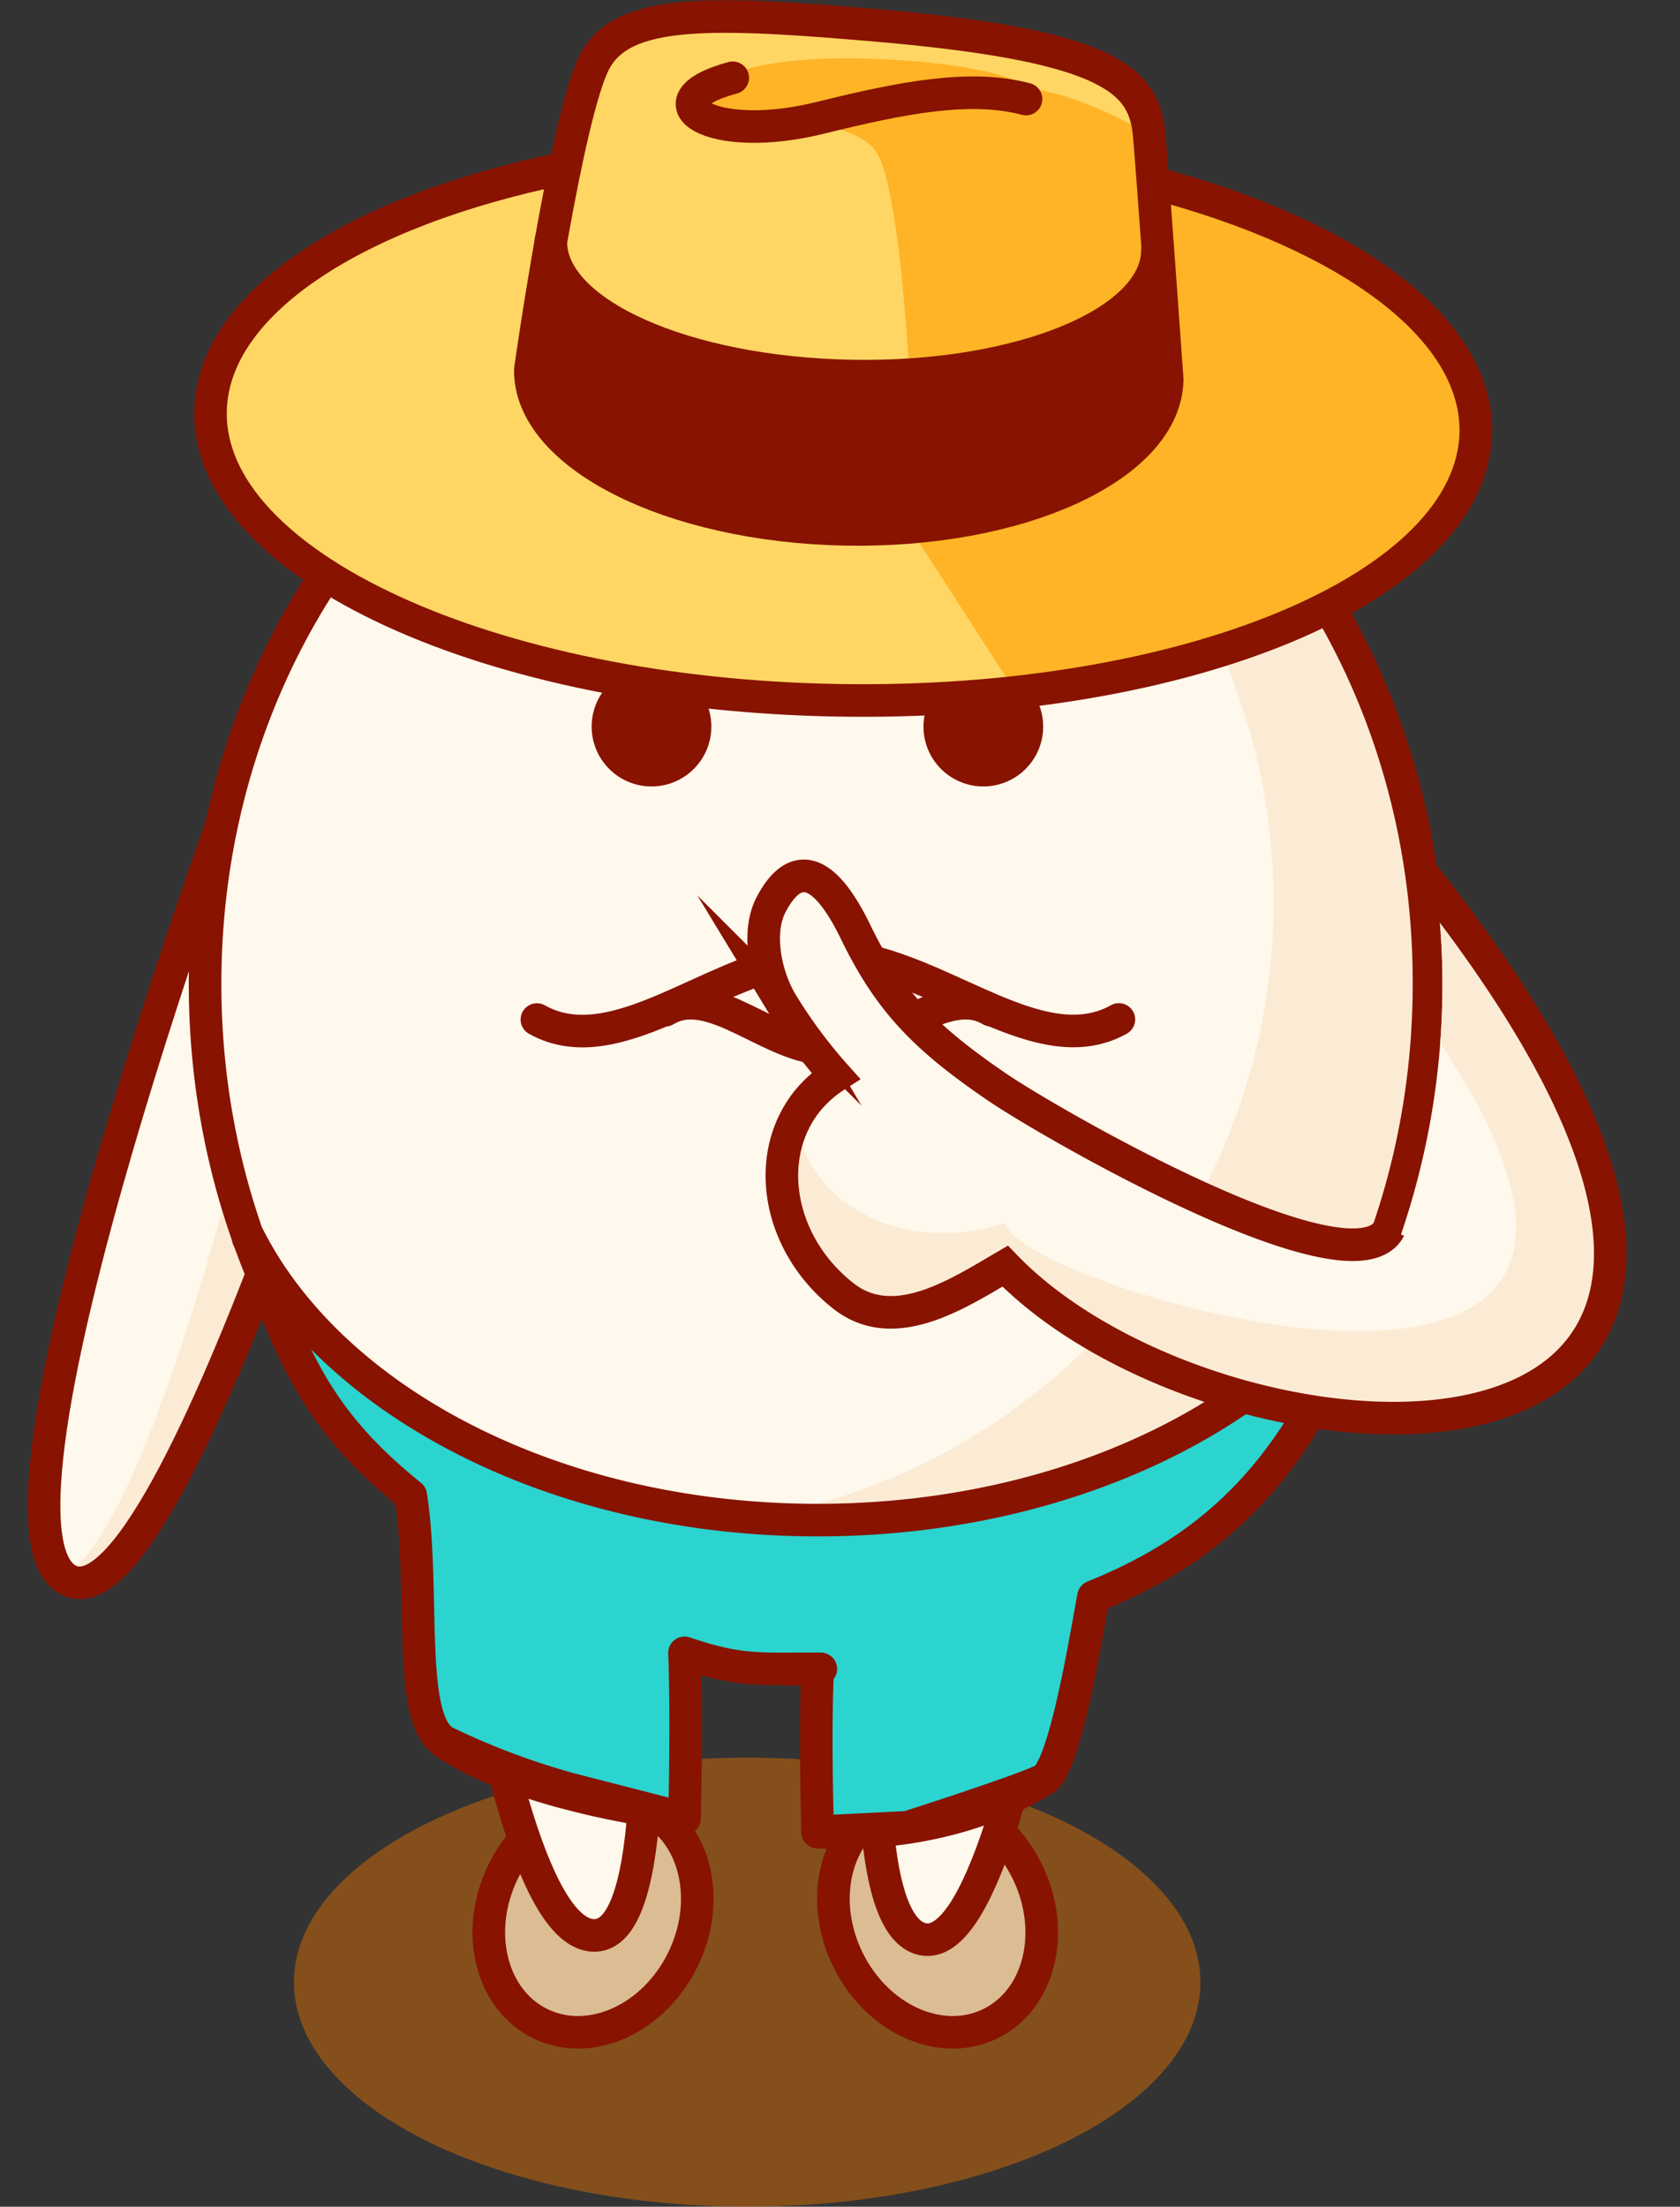
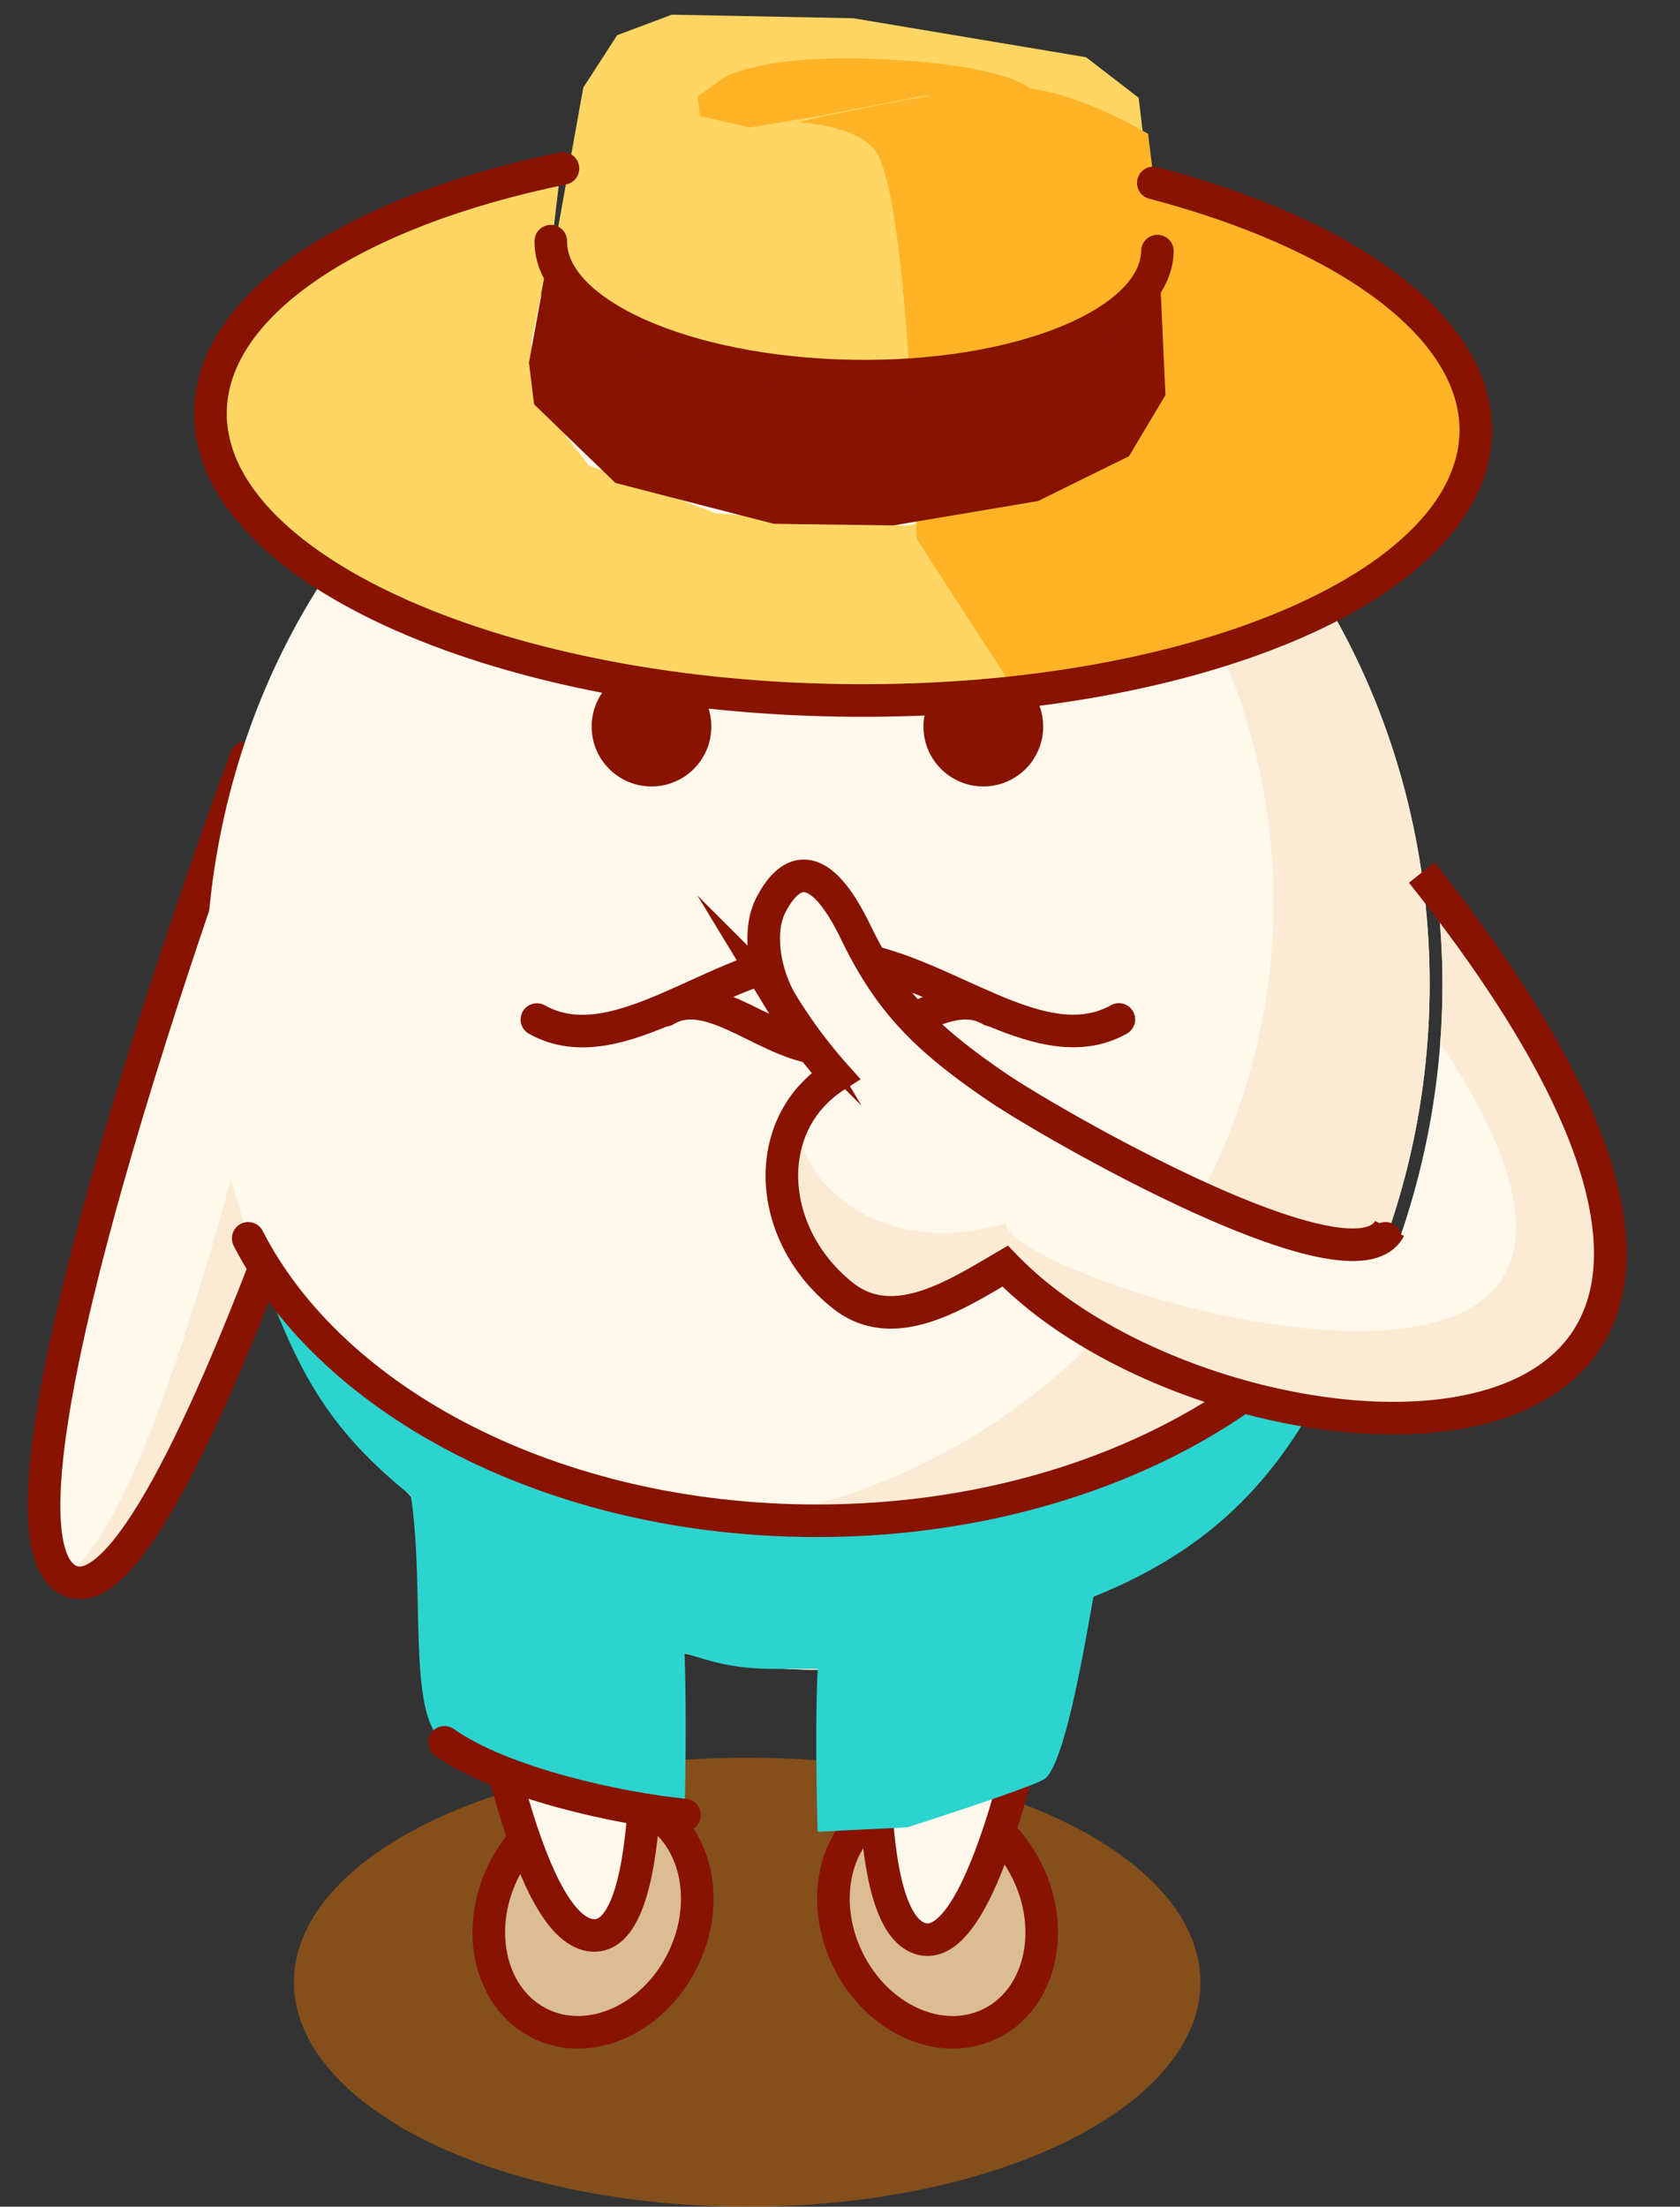
<svg xmlns="http://www.w3.org/2000/svg" viewBox="0 0 154.67 203.15">
  <rect x="0" y="0" width="154.67" height="203.15" fill="#333333" stroke="none" />
  <defs>
    <clipPath id="clip-path" transform="translate(2.56)">
      <path d="M20.08,69.76S-6.14,140.17,3.71,145.45,35.26,76.74,35.26,76.74Z" style="fill:none" />
    </clipPath>
    <clipPath id="clip-path-2" transform="translate(2.56)">
      <ellipse cx="72.72" cy="90.57" rx="56.34" ry="63.15" style="fill:none" />
    </clipPath>
    <clipPath id="clip-path-3" transform="translate(2.56)">
      <path d="M129.71,82.07a69,69,0,0,1,.53,8.5,71.18,71.18,0,0,1-3.93,23.4s-.94-.12-2.4-.36c-6.21,3-30.31-10.55-34.65-13.48-6.8-4.63-10-8-13.07-14.37-3.46-7.09-6.1-5.68-7.8-2.34-1.24,2.46-.53,6.33,1,8.91a44.94,44.94,0,0,0,5,6.74,11.16,11.16,0,0,0-2.64,2.35c-4.1,5.16-2.64,13.19,3.28,17.88,4.69,3.75,10.62-.18,15-2.7C110.36,137.65,175.56,141.17,129.71,82.07Z" style="fill:none" />
    </clipPath>
  </defs>
  <g id="Layer_2" data-name="Layer 2">
    <g id="Layer_1-2" data-name="Layer 1">
      <ellipse id="Ellipse_962" data-name="Ellipse 962" cx="68.79" cy="182.48" rx="41.73" ry="20.67" style="fill:#d66d04;opacity:0.5;isolation:isolate" />
      <g id="Group_2480" data-name="Group 2480">
        <g id="Group_2475" data-name="Group 2475">
          <g id="Group_2462" data-name="Group 2462">
            <g id="Group_2454" data-name="Group 2454">
              <path id="Path_3683" data-name="Path 3683" d="M20.08,69.76S-6.14,140.17,3.71,145.45,35.26,76.74,35.26,76.74Z" transform="translate(2.56)" style="fill:#fff8ec" />
              <g style="clip-path:url(#clip-path)">
                <g id="Group_2453" data-name="Group 2453">
                  <path id="Path_2721" data-name="Path 2721" d="M39.77,78.61S20,153.19,1.25,145.1C11.51,149.5,27,74,27,74Z" transform="translate(2.56)" style="fill:#fcebd4" />
                </g>
              </g>
            </g>
            <path id="Path_2721-2" data-name="Path 2721" d="M20.08,69.76S-6.14,140.17,3.71,145.45,35.26,76.74,35.26,76.74Z" transform="translate(2.56)" style="fill:none;stroke:#881301;stroke-linecap:round;stroke-linejoin:round;stroke-width:3px" />
            <ellipse id="Ellipse_956" data-name="Ellipse 956" cx="52.04" cy="176.34" rx="11.08" ry="9.21" transform="translate(-126.76 146.13) rotate(-64.1)" style="fill:#dbbc93;stroke:#881301;stroke-linecap:round;stroke-linejoin:round;stroke-width:3px" />
            <ellipse id="Ellipse_957" data-name="Ellipse 957" cx="83.75" cy="176.35" rx="9.2" ry="11.08" transform="translate(-66.05 54.29) rotate(-25.9)" style="fill:#dbbc93;stroke:#881301;stroke-linecap:round;stroke-linejoin:round;stroke-width:3px" />
            <path id="Path_2715" data-name="Path 2715" d="M35.26,102.53S40.83,177.46,52,178.17s0-75.64,0-75.64Z" transform="translate(2.56)" style="fill:#fff8ec;stroke:#881301;stroke-linecap:round;stroke-linejoin:round;stroke-width:3px" />
            <path id="Path_2716" data-name="Path 2716" d="M84.27,101.07s-12.72,74.05-2.11,77.39,18.29-73.35,18.29-73.35Z" transform="translate(2.56)" style="fill:#fff8ec;stroke:#881301;stroke-linecap:round;stroke-linejoin:round;stroke-width:3px" />
            <path id="Subtraction_7" data-name="Subtraction 7" d="M81.52,80A36.53,36.53,0,0,1,67,77a35.81,35.81,0,0,1-11.85-8.09A38.11,38.11,0,0,1,55.53,15a35.14,35.14,0,0,1,2.89-2.57A55.57,55.57,0,0,0,58,18.87,52.78,52.78,0,0,0,71.78,54.46a51.28,51.28,0,0,0,33.77,16.59,36.31,36.31,0,0,1-24,8.91Z" transform="translate(2.56)" style="fill:#fff8ec" />
            <path id="Subtraction_8" data-name="Subtraction 8" d="M91.31,74.8A36.46,36.46,0,0,1,77,70.17a36.84,36.84,0,0,1-11-9.62A38.12,38.12,0,0,1,72.6,7.14c.94-.7,1.88-1.35,2.82-2a58.86,58.86,0,0,0-1.06,6.33,52.49,52.49,0,0,0,10,36.88,51.58,51.58,0,0,0,31.9,20.11,37,37,0,0,1-24.86,6.27Z" transform="translate(2.56)" style="fill:#fff8ec" />
            <path id="Subtraction_9" data-name="Subtraction 9" d="M86.62,80.55h0A37.87,37.87,0,0,1,72.43,29.37a37.29,37.29,0,0,1,26.68-19,52.68,52.68,0,0,0-8.39,43.32A51.91,51.91,0,0,0,112.3,84.77a36.84,36.84,0,0,1-25.27-4Z" transform="translate(2.56)" style="fill:#fff8ec" />
            <g id="Group_2456" data-name="Group 2456">
              <ellipse id="Ellipse_958" data-name="Ellipse 958" cx="75.28" cy="90.57" rx="56.34" ry="63.15" style="fill:#fff8ec" />
              <g style="clip-path:url(#clip-path-2)">
                <g id="Group_2455" data-name="Group 2455">
                  <path id="Path_3685" data-name="Path 3685" d="M74.83,25.55a71.81,71.81,0,0,0-9.38.59A57.52,57.52,0,1,1-.22,86.94a85.77,85.77,0,0,0-2.34,19.93c0,44.91,34.65,81.32,77.33,81.32s77.34-36.41,77.34-81.32S117.57,25.55,74.83,25.55Z" transform="translate(2.56)" style="fill:#fcebd4" />
                </g>
              </g>
            </g>
            <path id="Subtraction_6" data-name="Subtraction 6" d="M46.87,93.86C54.56,98.16,64.13,88,73.66,88s19.1,10.15,26.79,5.85" transform="translate(2.56)" style="fill:none;stroke:#881301;stroke-linecap:round;stroke-linejoin:round;stroke-width:3px" />
            <g id="Group_2457" data-name="Group 2457">
              <path id="Path_3687" data-name="Path 3687" d="M72.72,139.94c-24.1,0-44.62-10.85-52.36-26,4,11.2,6.34,16.83,14.9,23.74,1.35,8.74-.41,20.76,3.16,22.69a68.4,68.4,0,0,0,11.32,4.28l10.72,2.76s.24-9,0-15.24c5.05,1.7,6.69,1.46,12.26,1.46,1,0-1,.06,0,0-.29,6,0,15,0,15l8.27-.41s11-3.52,12.54-4.4c2-1.11,4-13.78,4.58-16.82,15.18-6.1,21-16.3,27-33C117.28,129.15,96.76,139.94,72.72,139.94Z" transform="translate(2.56)" style="fill:#2bd4cf" />
            </g>
            <circle id="Ellipse_960" data-name="Ellipse 960" cx="59.98" cy="66.89" r="5.51" style="fill:#881301" />
            <circle id="Ellipse_961" data-name="Ellipse 961" cx="90.53" cy="66.89" r="5.51" style="fill:#881301" />
            <g id="Group_2458" data-name="Group 2458">
              <path id="Path_3690" data-name="Path 3690" d="M125,114c-7.74,15.12-28.26,26-52.36,26s-44.61-10.85-52.35-26" transform="translate(2.56)" style="fill:none;stroke:#881301;stroke-linecap:round;stroke-linejoin:round;stroke-width:3px" />
            </g>
            <path id="Path_3692" data-name="Path 3692" d="M38.36,160.4c5.4,3.81,16.13,6.1,22.1,6.69" transform="translate(2.56)" style="fill:none;stroke:#881301;stroke-linecap:round;stroke-linejoin:round;stroke-width:3px" />
-             <path id="Path_3693" data-name="Path 3693" d="M93.48,163.86C87.55,167.5,80,169,72.72,168.67" transform="translate(2.56)" style="fill:none;stroke:#881301;stroke-linecap:round;stroke-linejoin:round;stroke-width:3px" />
-             <path id="Path_3694" data-name="Path 3694" d="M90.25,30.53a52.48,52.48,0,0,1,8.86-20.22A37.38,37.38,0,0,0,74.77,25.55a53.91,53.91,0,0,1-.41-14.07,58.86,58.86,0,0,1,1.06-6.33,34.17,34.17,0,0,0-2.82,2A38,38,0,0,0,58.88,28.72,50.28,50.28,0,0,1,58,18.93a46.37,46.37,0,0,1,.41-6.45A38.08,38.08,0,0,0,44.7,35.81c-17,10.91-28.38,31.37-28.38,54.76,0,34.89,25.21,63.15,56.34,63.15S129,125.46,129,90.57C129.07,62.55,112.83,38.86,90.25,30.53Z" transform="translate(2.56)" style="fill:none;stroke:#881301;stroke-linecap:round;stroke-linejoin:round;stroke-width:3px" />
            <g id="Group_2459" data-name="Group 2459">
-               <path id="Path_3695" data-name="Path 3695" d="M72.72,139.94c-24.1,0-44.62-10.85-52.36-26,4,11.2,6.34,16.82,14.9,23.74,1.35,8.74-.41,20.76,3.16,22.69a68.4,68.4,0,0,0,11.32,4.28l10.72,2.76s.24-9,0-15.25c5.05,1.7,6.69,1.47,12.26,1.47,1,0-1,.06,0,0-.29,6,0,15,0,15l8.27-.41s11-3.52,12.54-4.4c2-1.11,4-13.78,4.58-16.83,15.18-6.1,21-16.3,27-33C117.28,129.15,96.76,139.94,72.72,139.94Z" transform="translate(2.56)" style="fill:#2bd4cf;stroke:#881301;stroke-linecap:round;stroke-linejoin:round;stroke-width:3px" />
-             </g>
+               </g>
            <path id="Subtraction_6_1_2" data-name="Subtraction 6 1 2" d="M88.69,93c-4.32-2.62-9.69,3.57-15,3.57s-10.72-6.19-15-3.57" transform="translate(2.56)" style="fill:none;stroke:#881301;stroke-linecap:round;stroke-linejoin:round;stroke-width:3px" />
            <g id="Group_2461" data-name="Group 2461">
              <path id="Path_3696" data-name="Path 3696" d="M129.71,82.07a69,69,0,0,1,.53,8.5,71.18,71.18,0,0,1-3.93,23.4s-.94-.12-2.4-.36c-6.21,3-30.31-10.55-34.65-13.48-6.8-4.63-10-8-13.07-14.37-3.46-7.09-6.1-5.68-7.8-2.34-1.24,2.46-.53,6.33,1,8.91a44.94,44.94,0,0,0,5,6.74,11.16,11.16,0,0,0-2.64,2.35c-4.1,5.16-2.64,13.19,3.28,17.88,4.69,3.75,10.62-.18,15-2.7C110.36,137.65,175.56,141.17,129.71,82.07Z" transform="translate(2.56)" style="fill:#fff8ec" />
              <g style="clip-path:url(#clip-path-3)">
                <g id="Group_2460" data-name="Group 2460">
                  <path id="Path_2722" data-name="Path 2722" d="M123,86.59c45,55.17-32.78,32-32.95,26C74.83,117.31,65.8,102.47,74.36,99c-20.87,19.52,12.49,24,13.2,25,12.6,17.77,100.72,14.54,45.2-42.15A61.4,61.4,0,0,0,123,86.59Z" transform="translate(2.56)" style="fill:#fcebd4" />
                </g>
              </g>
            </g>
            <path id="Path_3698" data-name="Path 3698" d="M125.37,113.09c-3.34,6.45-31.42-9.79-36.11-13-6.8-4.63-10-8-13.08-14.36-3.46-7.1-6.1-5.69-7.8-2.35-1.23,2.46-.53,6.33,1,8.91a45.73,45.73,0,0,0,5,6.75,11.05,11.05,0,0,0-2.63,2.34c-4.1,5.16-2.64,13.19,3.28,17.88,4.69,3.76,10.61-.17,14.95-2.7,20.52,21.29,86.83,24.69,38.35-36.23" transform="translate(2.56)" style="fill:none;stroke:#881301;stroke-miterlimit:10;stroke-width:3px" />
          </g>
          <g id="Group_2463" data-name="Group 2463">
            <path id="Path_3336" data-name="Path 3336" d="M103.8,16.93l5.87,1.72,13.38,6.29L132.49,34l.48,9.82-5.86,7.83L111.74,59,91,63.75l-18.75,1L53,62.25,39.88,58.81,27,52.83l-7.26-6.66-2.89-6.8,1.32-7.82,7.16-6.77,10.27-5,9.59-3.29L49,16.05l-.65,5.52-2,10L47.14,37l4.49,5.83,11.76,4.44,17.4,1.14,10.6-1.85,10-4.62,3.38-5.07-.41-9.67Z" transform="translate(2.56)" style="fill:#ffd664" />
            <path id="Path_3337" data-name="Path 3337" d="M54.26,3.24,51.14,8.07,48.3,23.85l3.88,5,10,4,14.54,1.76,12.48-1,9.42-3.72,5.54-5.06L102.27,9,97.43,5.27,76,1.68,59.3,1.35Z" transform="translate(2.56)" style="fill:#ffd664" />
            <path id="Path_3338" data-name="Path 3338" d="M64.12,7.14,61.67,8.88l.22,1.81,4.57,1.05,6.42-1.07,9.49-1.83,7.95,0,2-.63S90.53,6.07,79.07,5.47,64.12,7.14,64.12,7.14Z" transform="translate(2.56)" style="fill:#ffb427" />
            <path id="Path_3339" data-name="Path 3339" d="M70.85,11.26s5.8.23,7.35,2.87c3,5.3,3.63,35.47,3.63,35.47l9.11,14.1,13.43-2.32,18-7,9.92-9.21.66-8.13-6-9.15-10.93-6.76-8-3.47-4.32-.8-.56-4.54s-5.82-3.56-11-4.2S70.85,11.26,70.85,11.26Z" transform="translate(2.56)" style="fill:#ffb427" />
            <path id="Path_3340" data-name="Path 3340" d="M47.8,24.3l-1.66,9.09.47,3.83,7.49,7.24,14.57,3.76,11,.15L93,46.13,101.38,42l3.36-5.63-.53-11.54-5.54,5.07L87.54,33.69l-8,.87-10.54-.43L58.9,31.93,51.53,28Z" transform="translate(2.56)" style="fill:#881301" />
-             <path id="Path_3341" data-name="Path 3341" d="M104.9,34.94c-.14,7.9-13.37,14.08-29.56,13.79S46.12,41.83,46.27,34c0,0,3.33-23.5,5.95-28.38S62.92,1,79.09,2.42c20.55,1.86,23.71,5,24.15,10C103.46,14.63,104.9,34.94,104.9,34.94Z" transform="translate(2.56)" style="fill:none;stroke:#881301;stroke-linecap:round;stroke-linejoin:round;stroke-width:3px" />
            <path id="Path_3342" data-name="Path 3342" d="M104,23.12c-.13,6.62-12.71,11.77-28.12,11.5s-27.8-5.8-27.73-12.42" transform="translate(2.56)" style="fill:none;stroke:#881301;stroke-linecap:round;stroke-linejoin:round;stroke-width:3px" />
            <path id="Path_3343" data-name="Path 3343" d="M103.62,16.84c17.84,4.69,29.83,13.27,29.69,22.94C133.05,54,106.81,65,74.66,64.47S16.56,52,16.82,37.88c.16-10,13.39-18.47,32.45-22.37" transform="translate(2.56)" style="fill:none;stroke:#881301;stroke-linecap:round;stroke-linejoin:round;stroke-width:3px" />
-             <path id="Path_3344" data-name="Path 3344" d="M64.9,7.16c-8.06,2.15-2.12,6.25,8.17,3.66C80.45,9,86.74,7.75,91.9,9.12" transform="translate(2.56)" style="fill:none;stroke:#881301;stroke-linecap:round;stroke-linejoin:round;stroke-width:3px" />
          </g>
        </g>
      </g>
    </g>
  </g>
</svg>